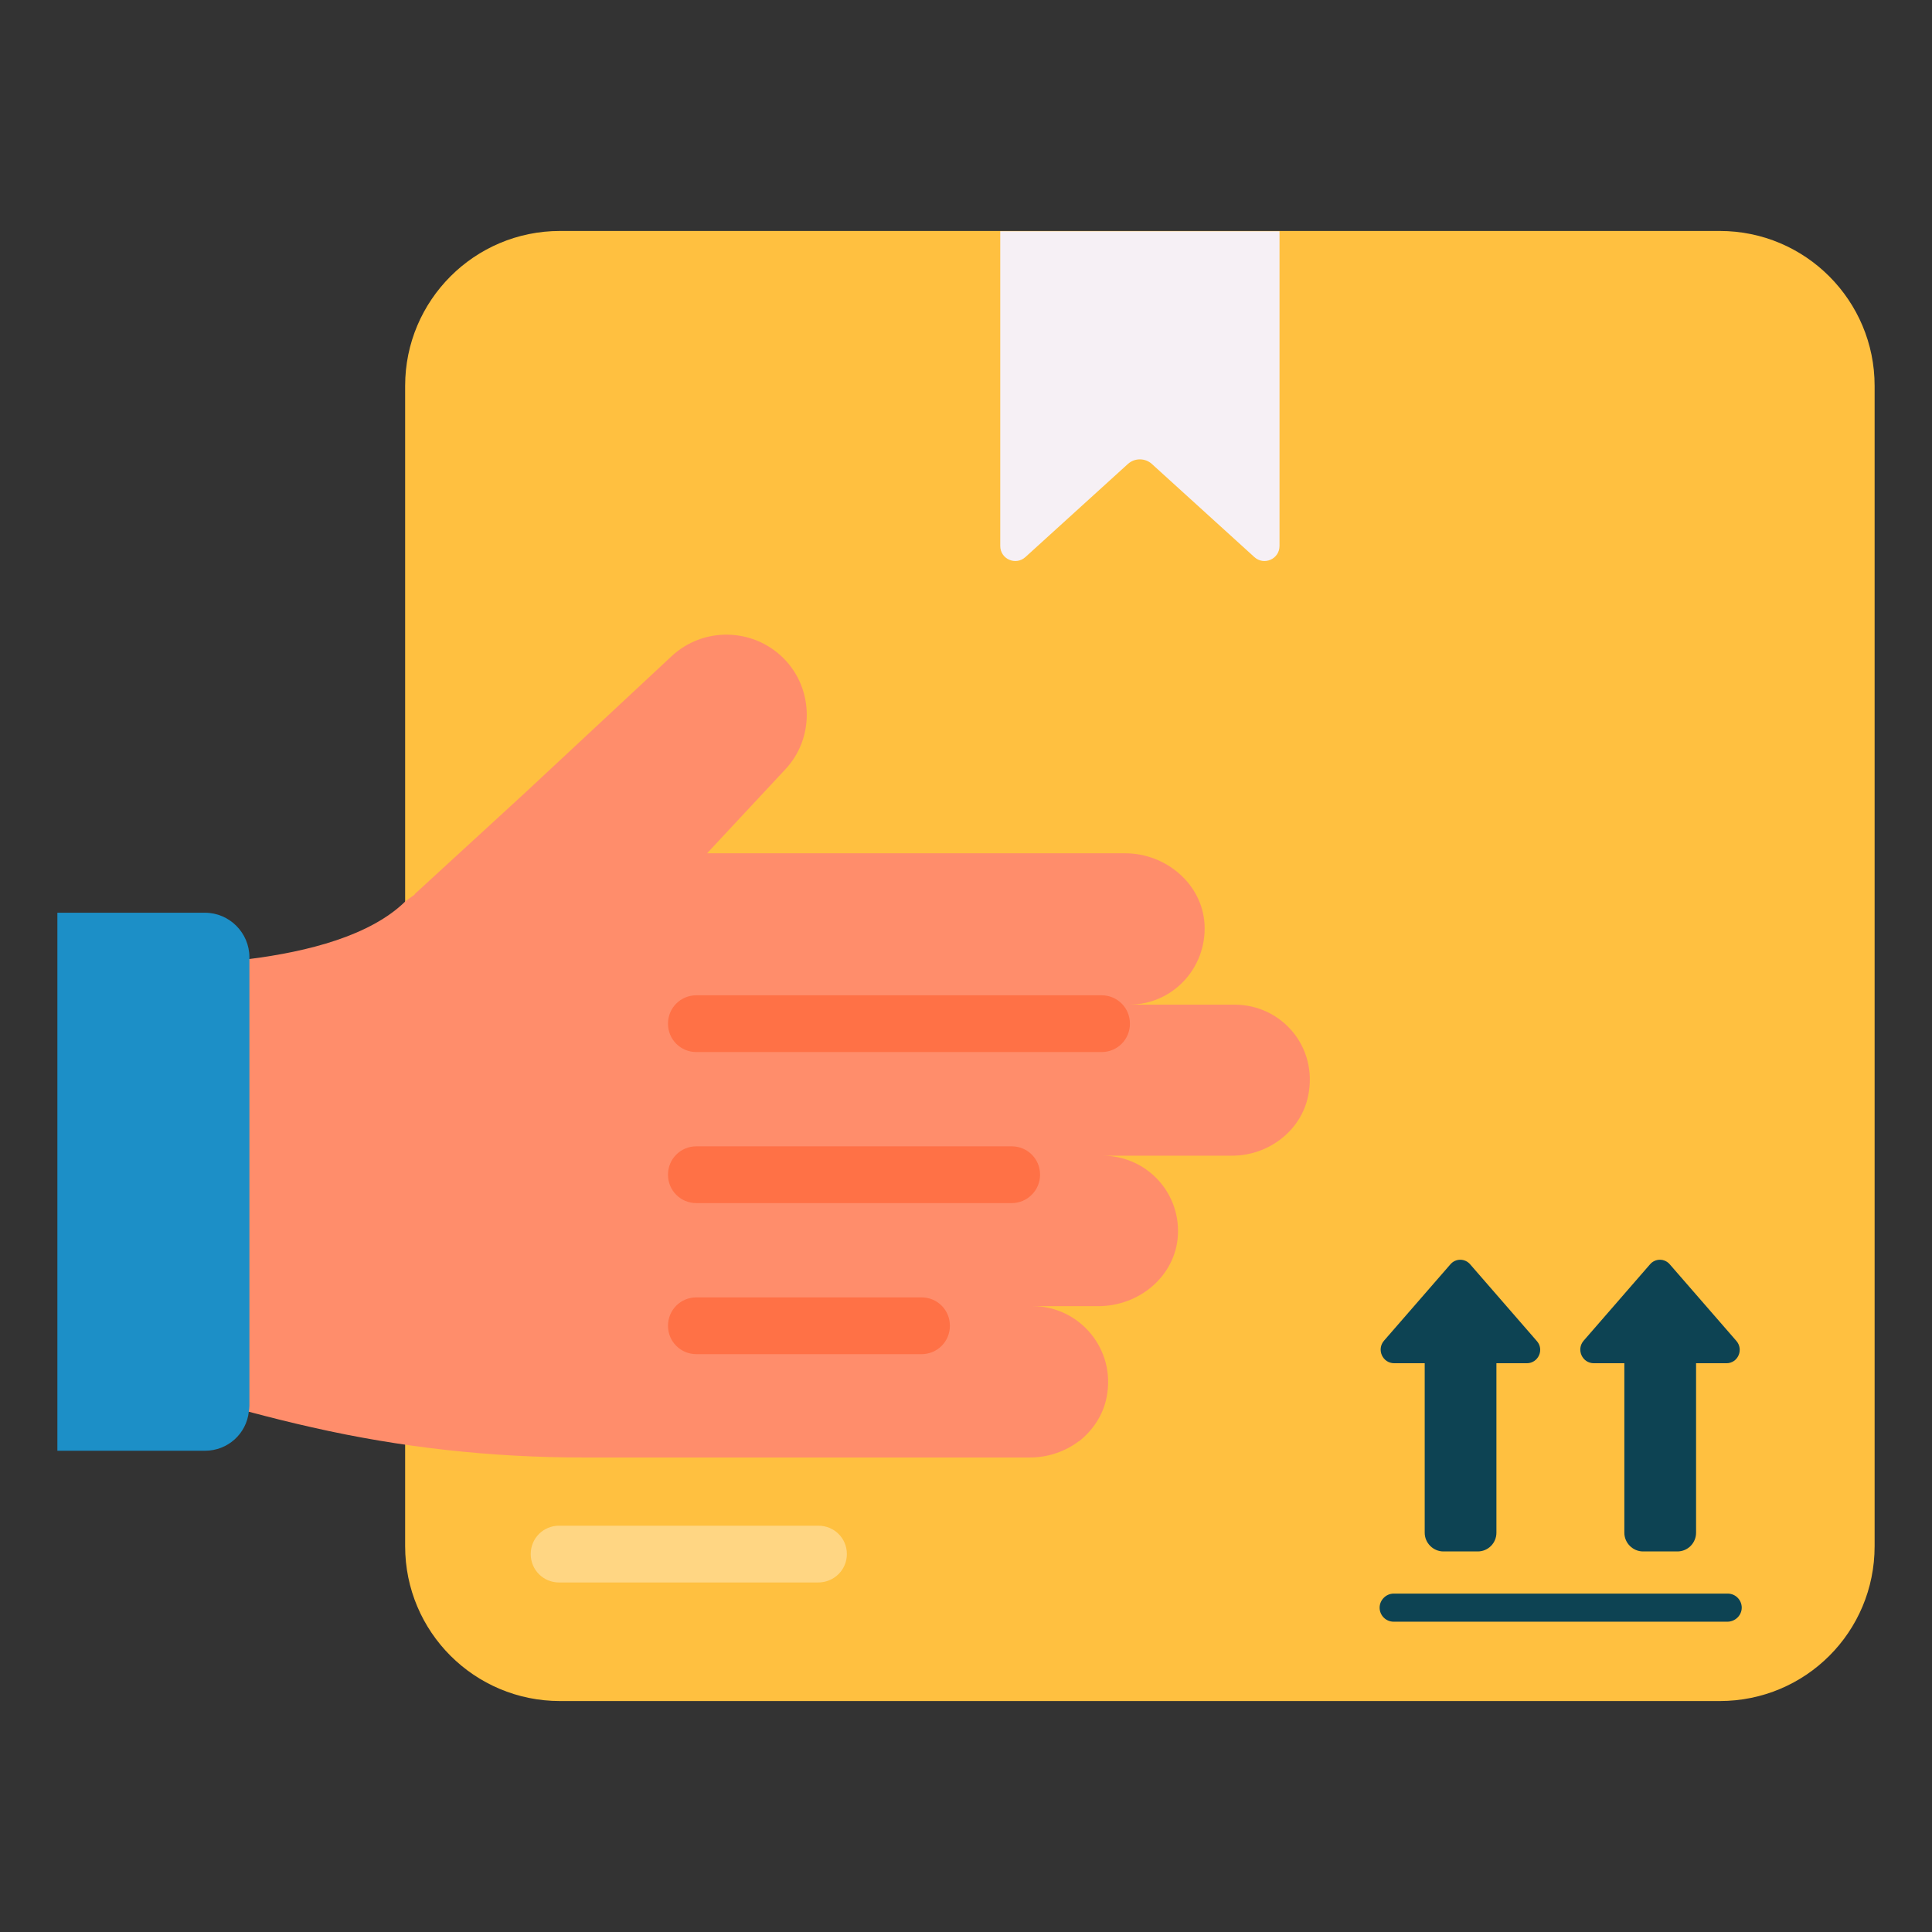
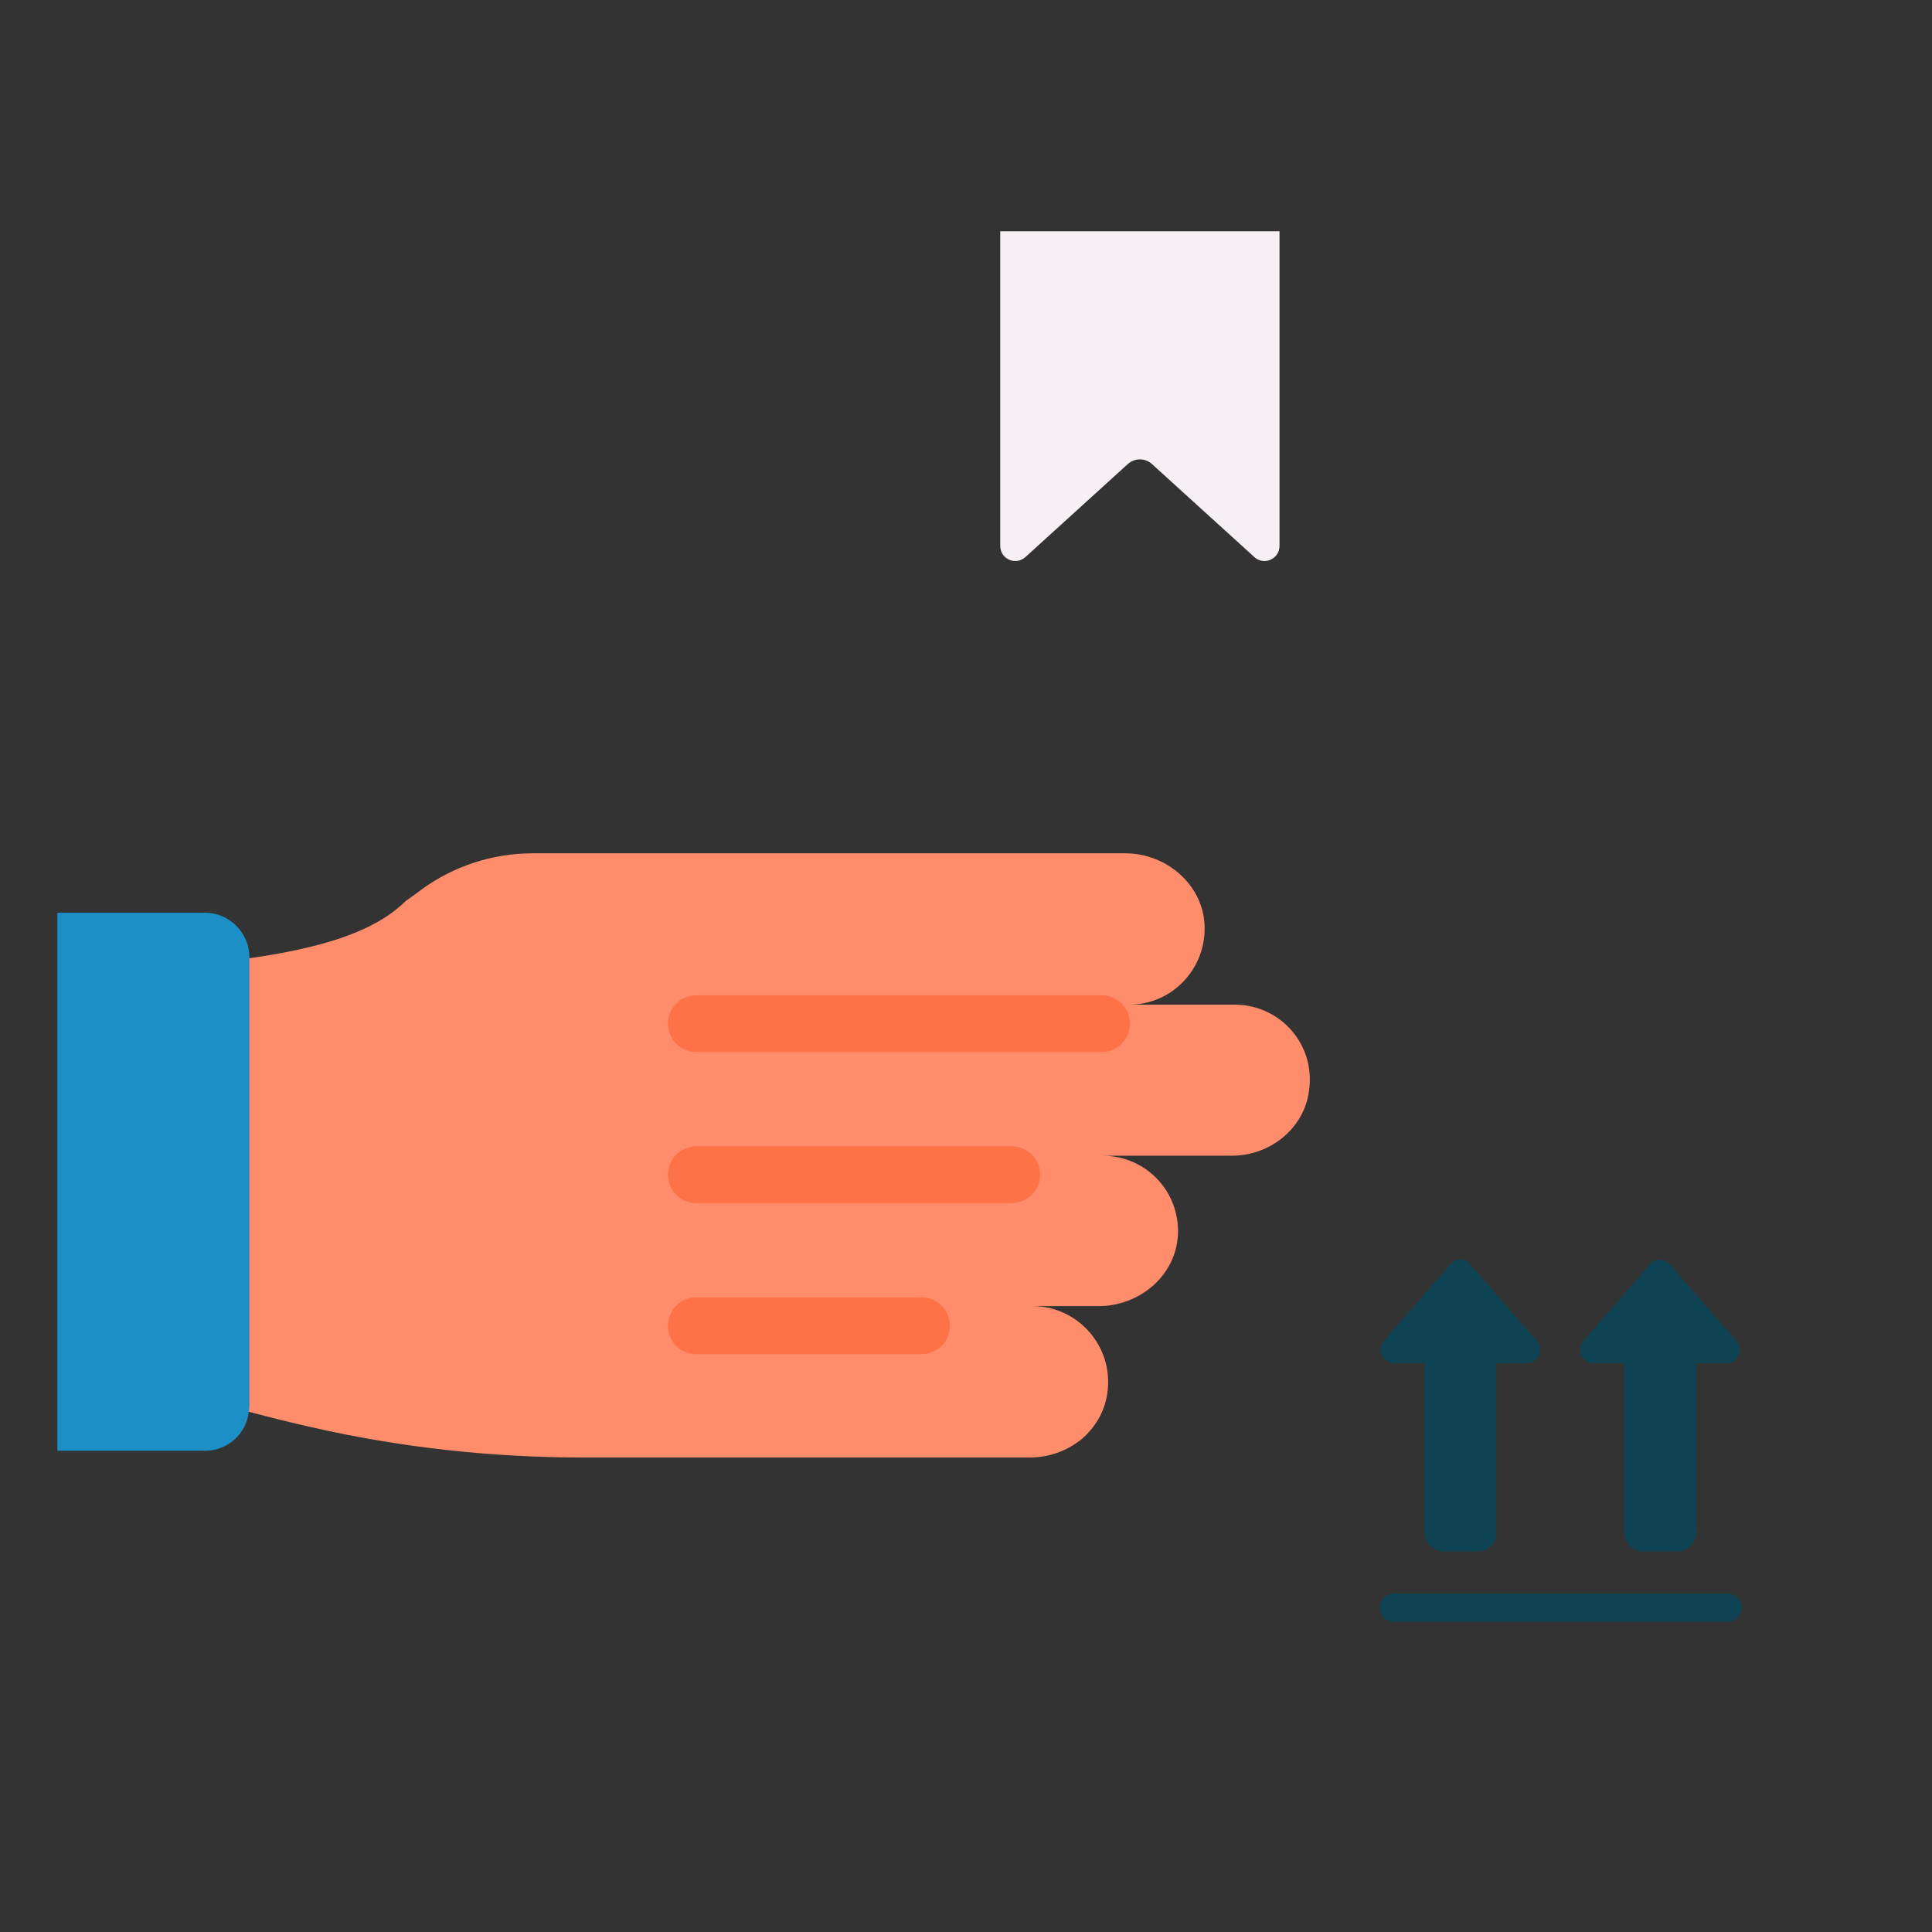
<svg xmlns="http://www.w3.org/2000/svg" width="110" height="110" viewBox="0 0 110 110" fill="none">
  <rect x="0" y="0" width="110" height="110" fill="#333333" stroke="none" />
-   <path d="M106.733 21.967V88.033C106.733 92.917 102.8 96.85 97.917 96.85H31.883C27.017 96.85 23.067 92.917 23.067 88.033V21.967C23.067 17.1 27.017 13.15 31.883 13.15H97.917C102.8 13.15 106.733 17.117 106.733 21.967Z" fill="#FFC040" />
-   <path d="M46.583 90.1H31.833C30.933 90.1 30.217 89.383 30.217 88.483C30.217 87.583 30.933 86.867 31.833 86.867H46.6C47.5 86.867 48.217 87.583 48.217 88.483C48.217 89.383 47.483 90.1 46.583 90.1Z" fill="#FFD683" />
  <path d="M46.583 82.433H31.833C30.933 82.433 30.217 81.717 30.217 80.817C30.217 79.917 30.933 79.2 31.833 79.2H46.6C47.5 79.2 48.217 79.917 48.217 80.817C48.217 81.717 47.483 82.433 46.583 82.433Z" fill="#FFD683" />
  <path d="M46.583 74.767H31.833C30.933 74.767 30.217 74.05 30.217 73.15C30.217 72.25 30.933 71.533 31.833 71.533H46.6C47.5 71.533 48.217 72.25 48.217 73.15C48.2 74.05 47.483 74.767 46.583 74.767Z" fill="#FFD683" />
  <path d="M56.95 13.167V31.083C56.95 31.833 57.833 32.217 58.383 31.717L64.217 26.417C64.6 26.067 65.2 26.067 65.583 26.417L71.417 31.717C71.967 32.217 72.85 31.833 72.85 31.083V13.167H56.95Z" fill="#F6F0F5" />
  <path d="M86.933 77.617H85.2V87.267C85.2 87.85 84.733 88.333 84.133 88.333H82.183C81.6 88.333 81.117 87.85 81.117 87.267V77.617H79.383C78.717 77.617 78.367 76.833 78.8 76.333L82.567 72C82.867 71.633 83.417 71.633 83.717 72L87.483 76.333C87.95 76.833 87.583 77.617 86.933 77.617Z" fill="#0D4353" />
  <path d="M98.3 77.617H96.567V87.267C96.567 87.85 96.1 88.333 95.5 88.333H93.55C92.967 88.333 92.483 87.85 92.483 87.267V77.617H90.75C90.083 77.617 89.733 76.833 90.167 76.333L93.933 72C94.233 71.633 94.783 71.633 95.083 72L98.85 76.333C99.3 76.833 98.95 77.617 98.3 77.617Z" fill="#0D4353" />
  <path d="M98.35 92.333H79.35C78.9 92.333 78.55 91.967 78.55 91.533C78.55 91.1 78.917 90.733 79.35 90.733H98.367C98.817 90.733 99.167 91.1 99.167 91.533C99.167 91.967 98.8 92.333 98.35 92.333Z" fill="#0D4353" />
-   <path d="M32.35 56.067L23.6 50.917L29.883 45.15L38.233 37.367C40.033 35.683 42.85 35.733 44.6 37.467C45.5 38.367 45.933 39.533 45.933 40.7C45.933 41.817 45.533 42.933 44.7 43.817L36.917 52.167L35.3 50.55L32.35 56.067Z" fill="#FF8D6B" />
-   <path d="M58.65 82.983H33.167C27.983 82.983 22.817 82.417 17.767 81.267C16.567 81 15.383 80.7 14.183 80.383C13.7 80.25 13.217 80.117 12.733 79.967V54.75C13.217 54.717 13.7 54.65 14.217 54.6C17.5 54.183 21.1 53.283 23.1 51.3L23.867 50.75L23.967 50.667C25.817 49.317 28.033 48.583 30.333 48.583H64.067C66.4 48.583 68.467 50.35 68.583 52.65C68.7 55.133 66.75 57.2 64.3 57.2H70.283C72.967 57.2 75.05 59.6 74.483 62.383C74.083 64.383 72.217 65.8 70.15 65.8H62.767C65.233 65.8 67.183 67.833 67.067 70.3C66.95 72.633 64.883 74.367 62.533 74.367H58.8C61.467 74.367 63.567 76.833 63 79.583C62.8 80.583 62.217 81.433 61.45 82.05H61.433C60.667 82.633 59.683 82.983 58.65 82.983Z" fill="#FF8D6B" />
+   <path d="M58.65 82.983H33.167C27.983 82.983 22.817 82.417 17.767 81.267C16.567 81 15.383 80.7 14.183 80.383C13.7 80.25 13.217 80.117 12.733 79.967V54.75C17.5 54.183 21.1 53.283 23.1 51.3L23.867 50.75L23.967 50.667C25.817 49.317 28.033 48.583 30.333 48.583H64.067C66.4 48.583 68.467 50.35 68.583 52.65C68.7 55.133 66.75 57.2 64.3 57.2H70.283C72.967 57.2 75.05 59.6 74.483 62.383C74.083 64.383 72.217 65.8 70.15 65.8H62.767C65.233 65.8 67.183 67.833 67.067 70.3C66.95 72.633 64.883 74.367 62.533 74.367H58.8C61.467 74.367 63.567 76.833 63 79.583C62.8 80.583 62.217 81.433 61.45 82.05H61.433C60.667 82.633 59.683 82.983 58.65 82.983Z" fill="#FF8D6B" />
  <path d="M62.717 59.9H39.65C38.75 59.9 38.033 59.183 38.033 58.283C38.033 57.383 38.75 56.667 39.65 56.667H62.717C63.617 56.667 64.333 57.383 64.333 58.283C64.333 59.183 63.617 59.9 62.717 59.9Z" fill="#FF7146" />
  <path d="M11.667 82.6H3.267V51.967H11.667C13.067 51.967 14.2 53.117 14.2 54.5V80.05C14.2 80.167 14.183 80.25 14.167 80.367C14.033 81.633 12.967 82.6 11.667 82.6Z" fill="#1C8FC7" />
  <path d="M57.6 68.5H39.65C38.75 68.5 38.033 67.783 38.033 66.883C38.033 65.983 38.75 65.267 39.65 65.267H57.6C58.5 65.267 59.217 65.983 59.217 66.883C59.217 67.783 58.483 68.5 57.6 68.5Z" fill="#FF7146" />
  <path d="M52.467 77.1H39.65C38.75 77.1 38.033 76.383 38.033 75.483C38.033 74.583 38.75 73.867 39.65 73.867H52.467C53.367 73.867 54.083 74.583 54.083 75.483C54.083 76.383 53.367 77.1 52.467 77.1Z" fill="#FF7146" />
</svg>